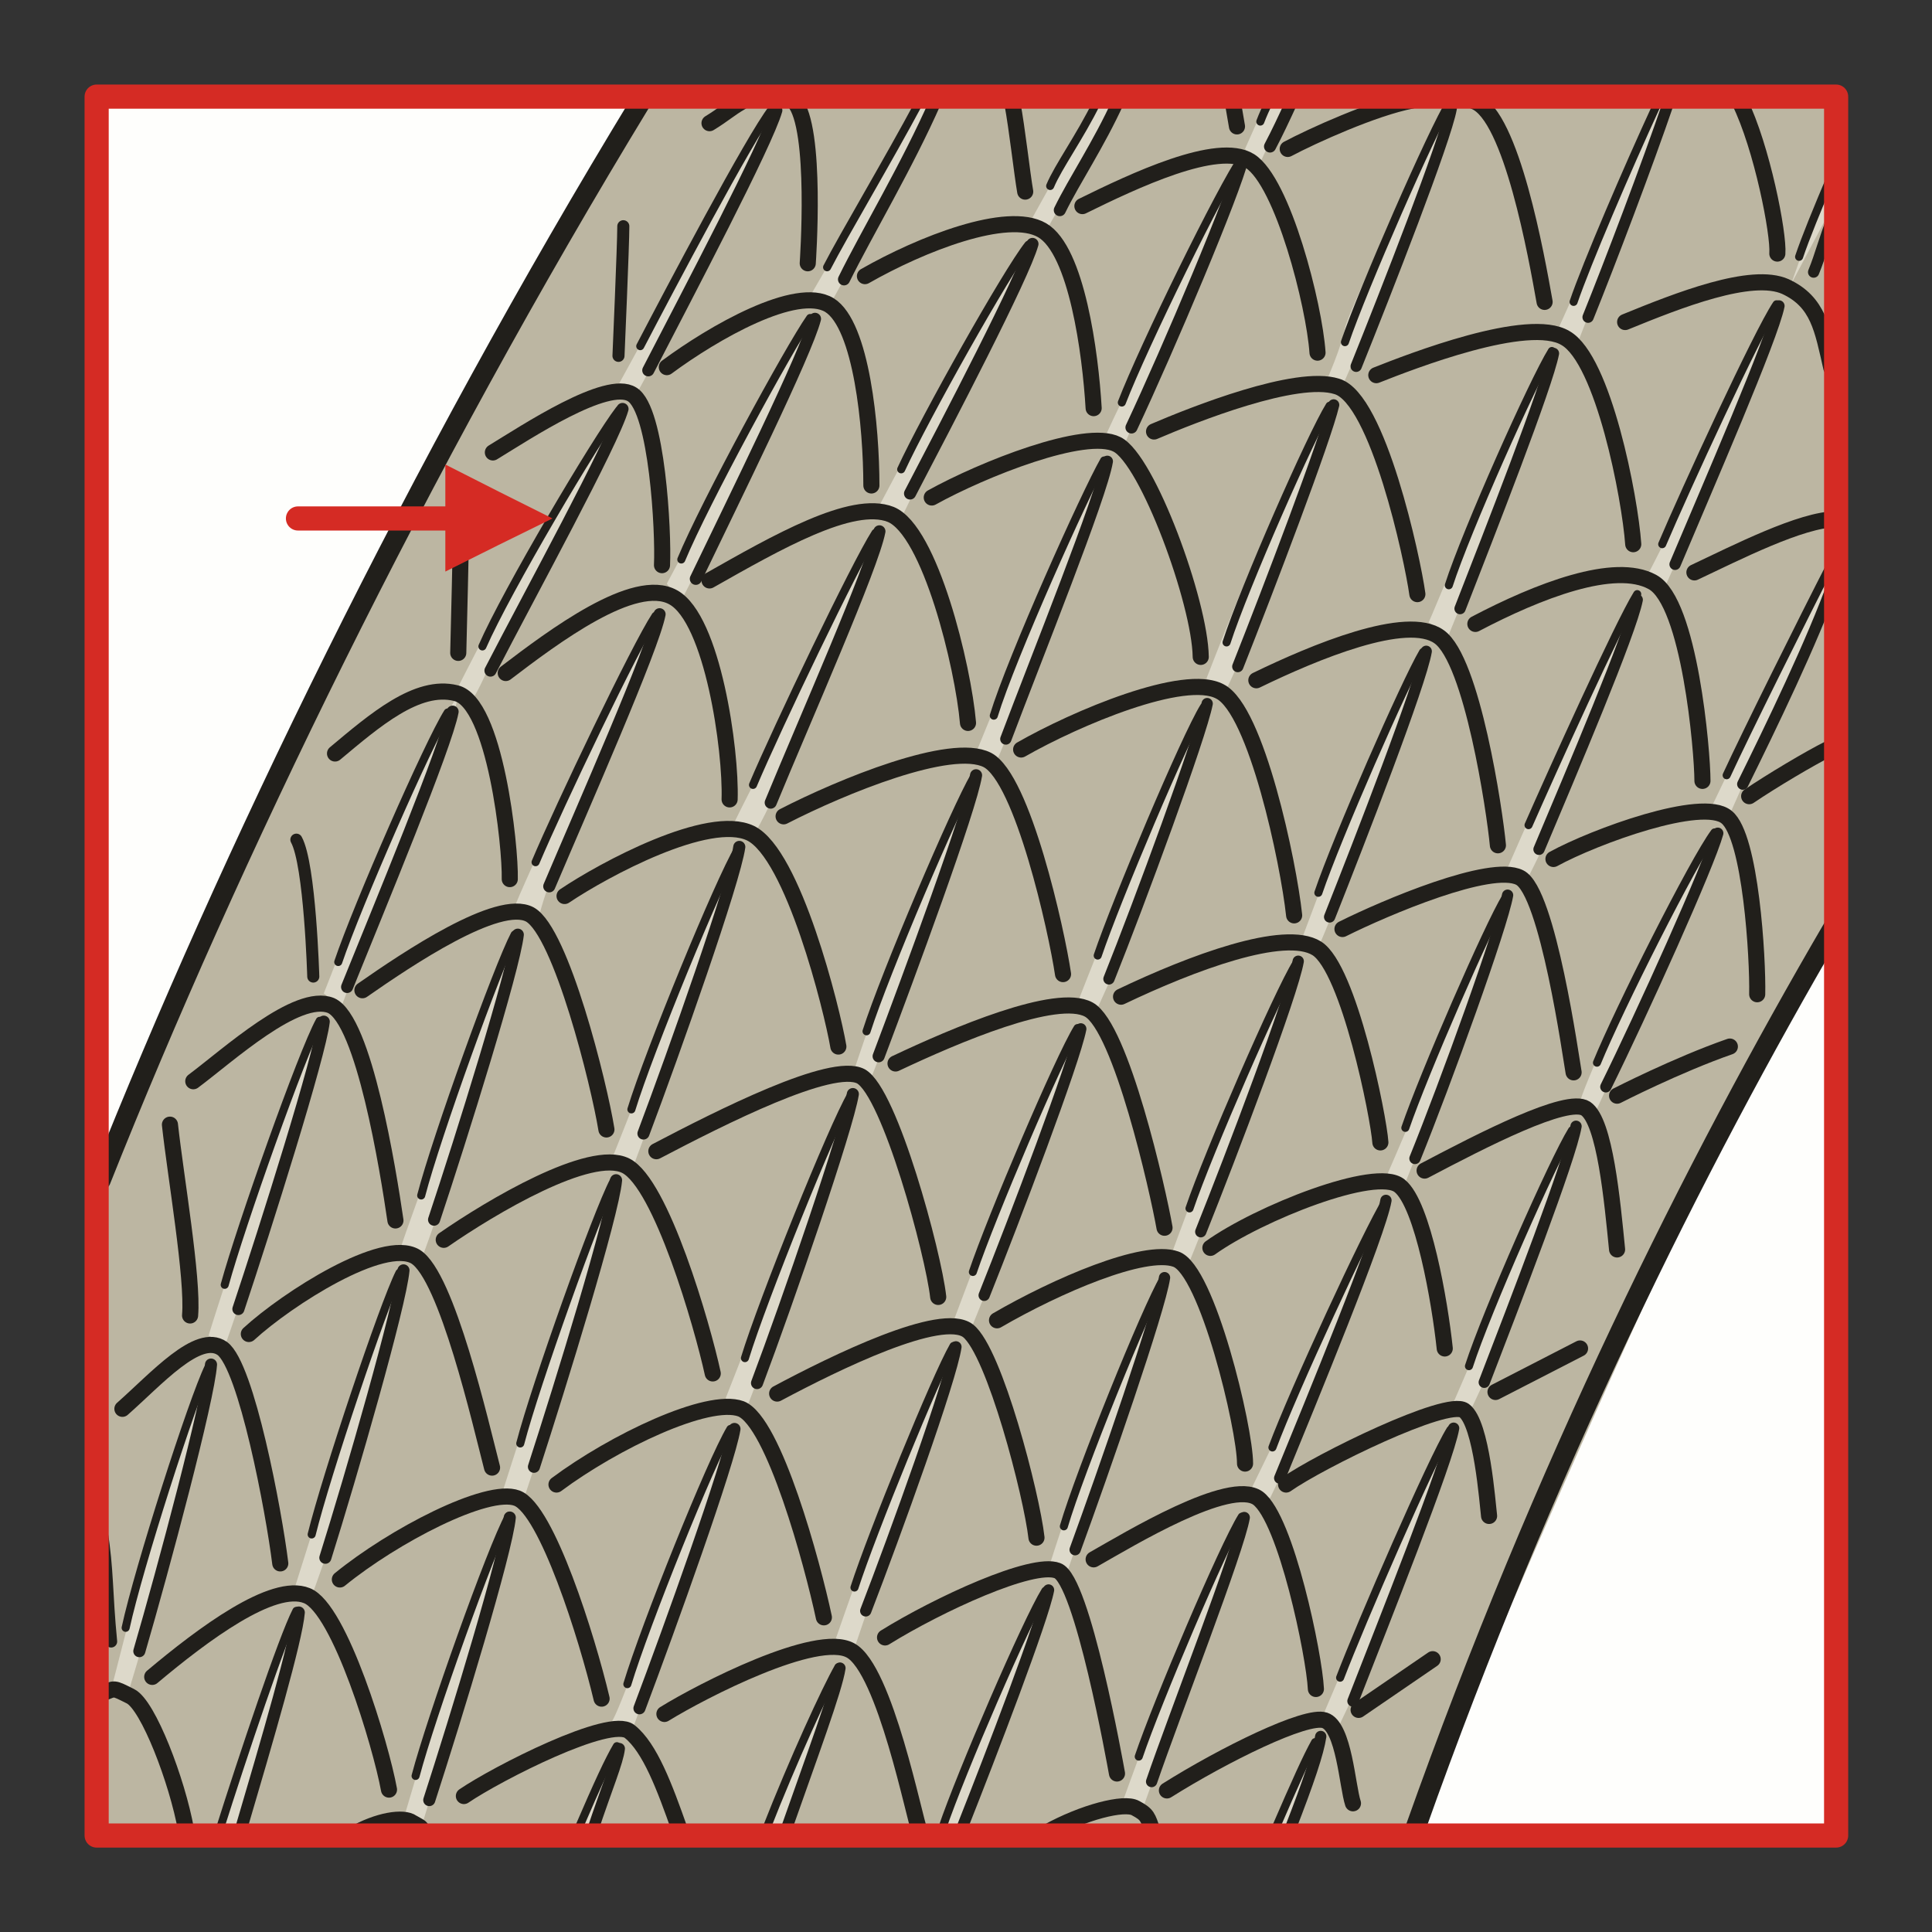
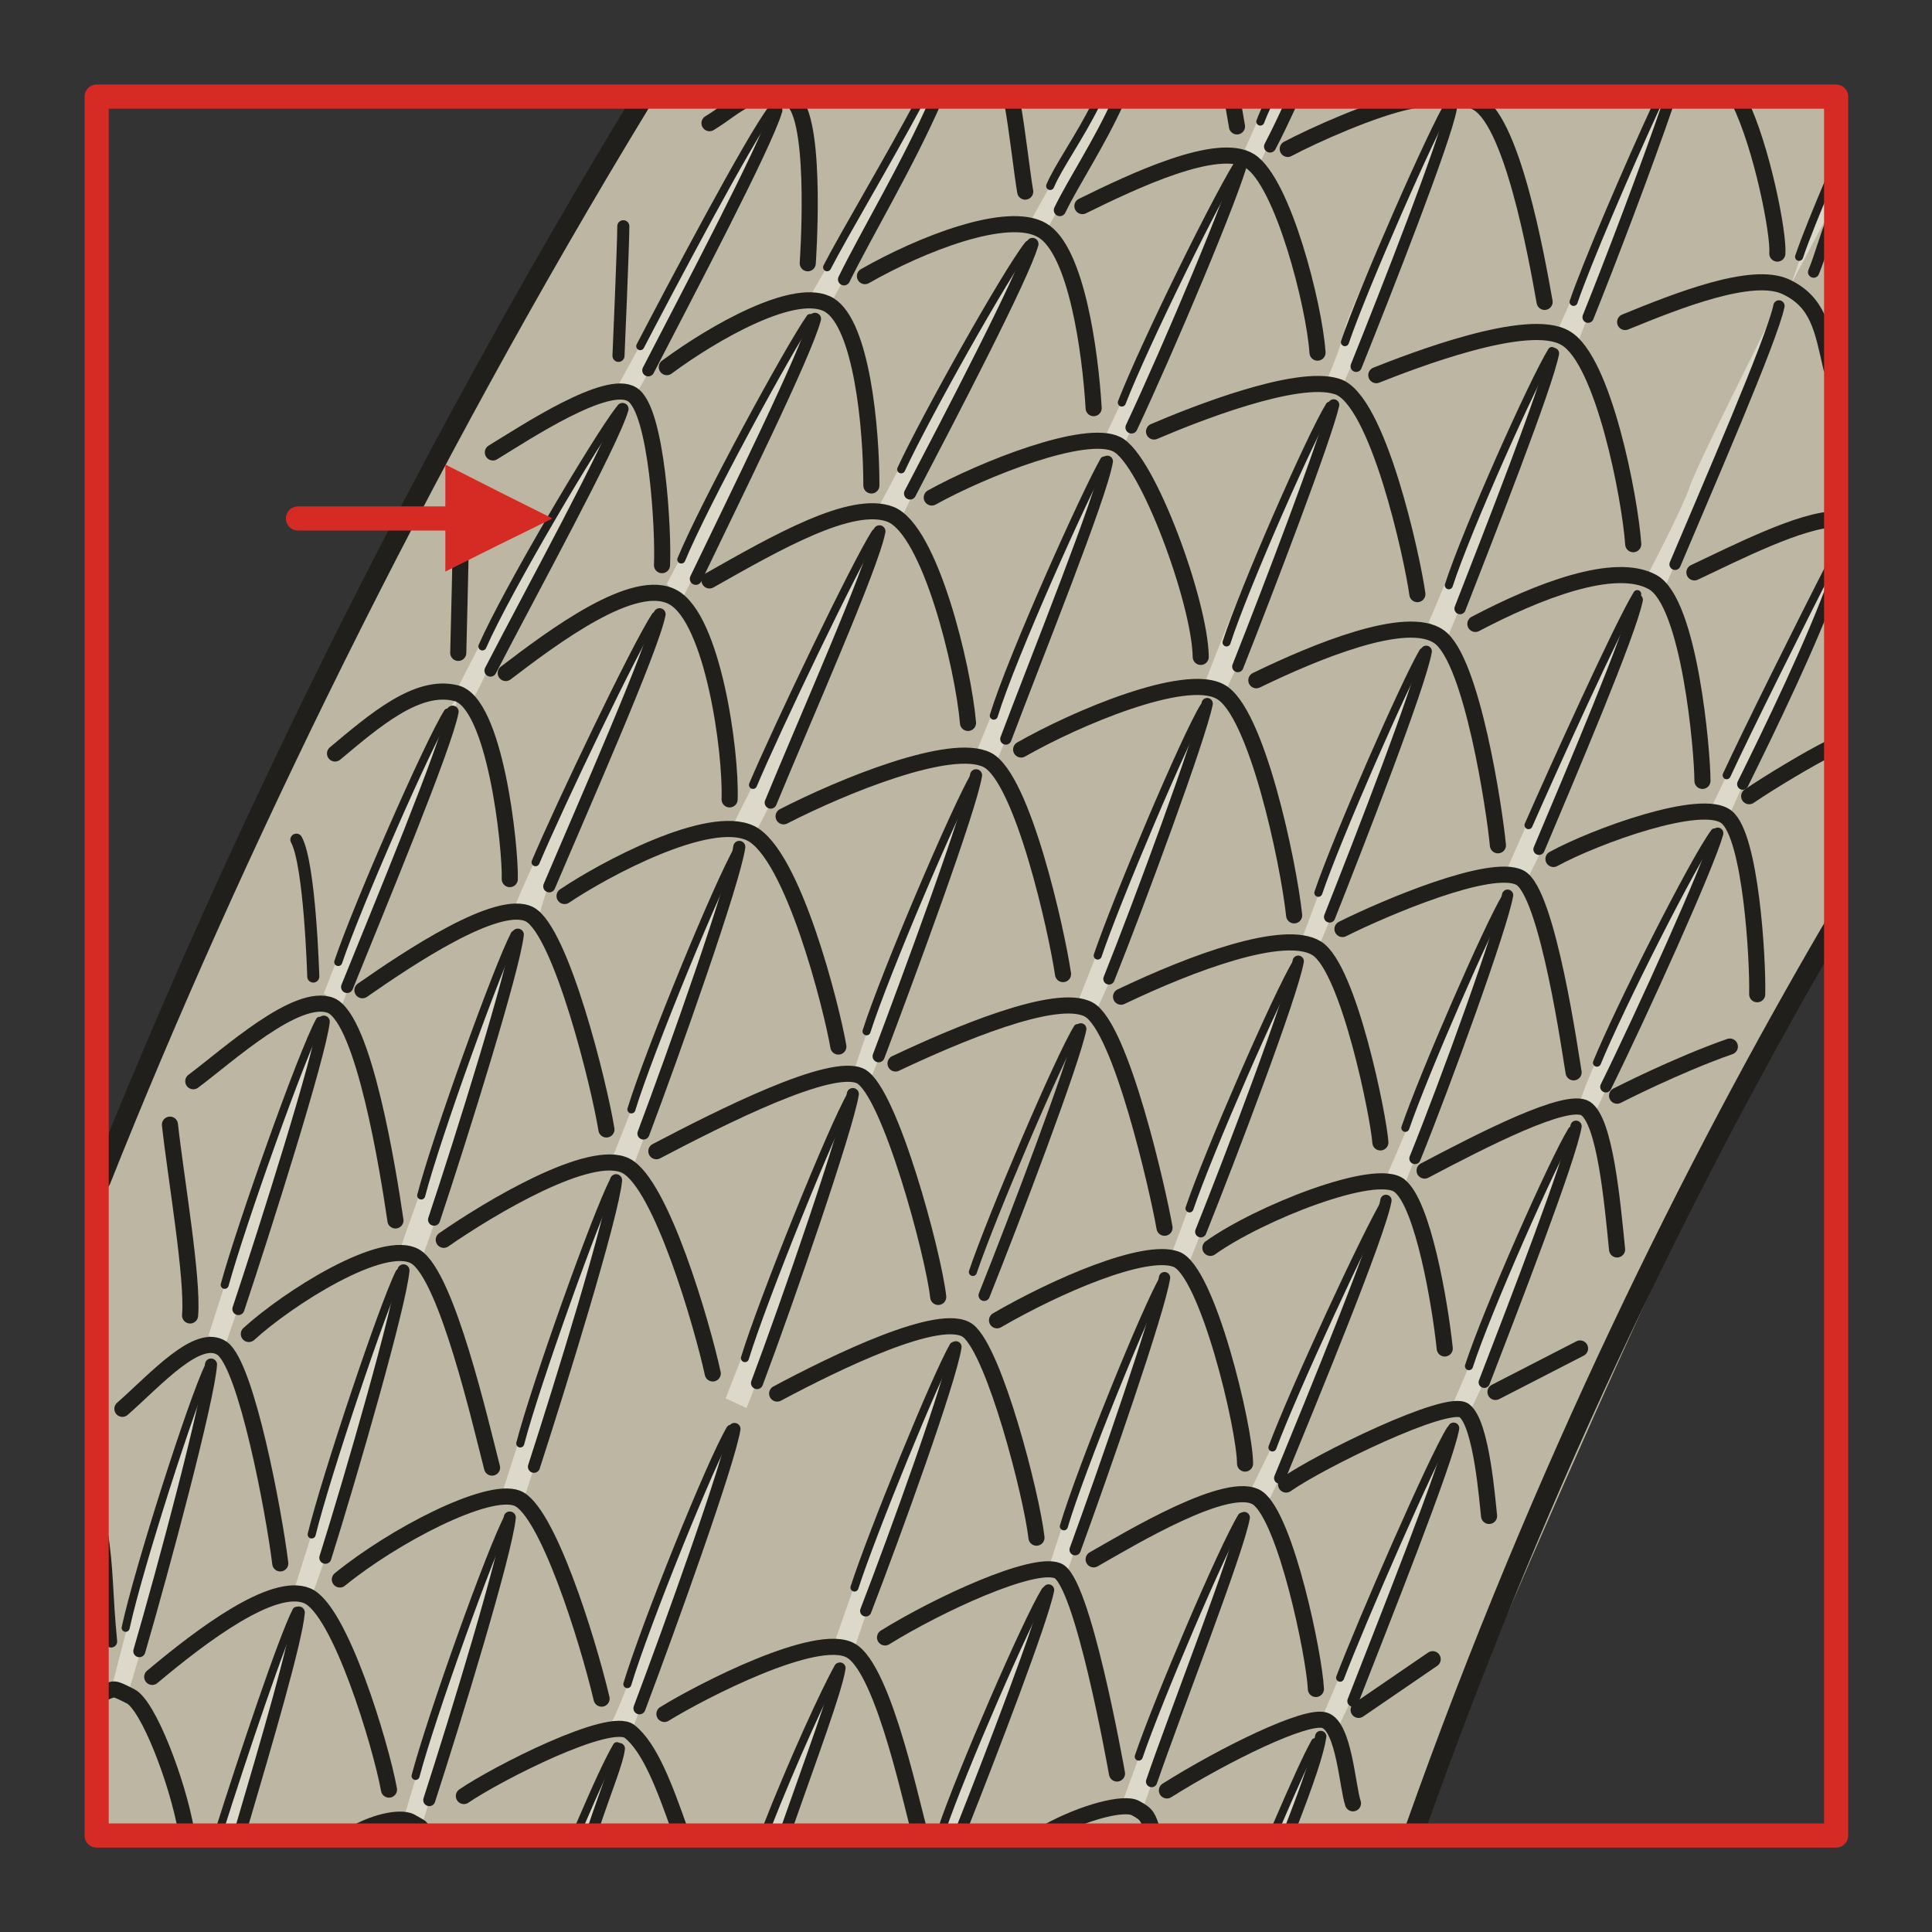
<svg xmlns="http://www.w3.org/2000/svg" version="1.1" id="Ebene_1" x="0px" y="0px" width="68.029px" height="68.029px" viewBox="0 0 68.029 68.029" enable-background="new 0 0 68.029 68.029" xml:space="preserve">
  <rect x="0" y="0" width="68.029" height="68.029" fill="#333333" stroke="none" />
  <rect x="0" y="0" opacity="0" fill-rule="evenodd" clip-rule="evenodd" fill="#FEF4D1" width="68.056" height="68.032" />
-   <rect x="3.403" y="3.402" fill-rule="evenodd" clip-rule="evenodd" fill="#FEFEFC" width="61.25" height="61.23" />
  <path fill-rule="evenodd" clip-rule="evenodd" fill="#BCB6A2" d="M22.771,3.402c-1.645,2.721-3.885,6.661-5.87,10.205  c-2.552,4.507-8.507,16.413-10.492,20.806c-0.964,2.155-2.042,4.565-3.006,6.633v23.586h46.504c0.115-0.369,0.115-0.342,0.369-1.135  c0.256-0.766,10.662-25.598,14.35-30.644l0.027-29.452H22.771z" />
  <path fill-rule="evenodd" clip-rule="evenodd" fill="#DDD9CA" d="M18.064,32.088c0.057-0.255,1.333-3.004,1.616-3.685  s2.127-4.337,2.439-4.989c0.283-0.652,1.105-2.183,1.077-1.814c0,0.369-0.68,2.041-0.992,2.863c-0.34,0.822-2.127,5.216-2.524,5.925  c-0.425,0.708-0.737,2.013-0.737,2.013L18.064,32.088z" />
  <path fill-rule="evenodd" clip-rule="evenodd" fill="#DDD9CA" d="M25.805,29.084c0.085-0.255,1.475-2.891,1.758-3.572  c0.284-0.68,2.013-4.394,2.325-5.045s1.021-2.126,0.993-1.757c0,0.396-0.596,2.012-0.936,2.834  c-0.312,0.822-2.297,5.244-2.495,5.953c-0.227,0.709-0.851,1.814-0.851,1.814L25.805,29.084z" />
  <path fill-rule="evenodd" clip-rule="evenodd" fill="#DDD9CA" d="M14.094,43.995c0.057-0.256,1.134-3.176,1.361-3.855  c0.227-0.709,1.588-4.508,1.843-5.188c0.255-0.68,0.964-2.297,0.964-1.929c0,0.396-0.482,2.185-0.766,3.034  c-0.255,0.85-1.843,5.557-1.985,6.266c-0.17,0.707-0.596,1.813-0.596,1.813L14.094,43.995z" />
  <path fill-rule="evenodd" clip-rule="evenodd" fill="#DDD9CA" d="M21.552,40.792c0,0,1.304-3.232,1.673-4.365  c0.369-1.135,1.73-4.31,2.07-5.104c0.34-0.793,0.851-1.983,0.737-1.303c-0.085,0.652-1.531,4.876-2.013,6.265  c-0.454,1.418-1.787,4.961-1.787,4.961L21.552,40.792z" />
  <path fill-rule="evenodd" clip-rule="evenodd" fill="#DDD9CA" d="M30.087,37.646c0,0,0.936-2.807,1.389-3.969  c0.482-1.191,1.702-4.083,2.155-5.018c0.482-0.935,0.907-2.041,0.766-1.219c-0.142,0.794-1.843,5.159-2.212,6.407  c-0.369,1.276-1.56,4.225-1.56,4.225L30.087,37.646z" />
  <path fill-rule="evenodd" clip-rule="evenodd" fill="#DDD9CA" d="M7.344,47.029c0.284-0.936,1.503-4.648,1.9-5.869  c0.426-1.219,1.702-4.648,1.985-5.102c0.283-0.482,0,0.736-0.227,1.814c-0.255,1.076-1.333,3.996-1.616,5.074  c-0.284,1.076-1.446,4.393-1.446,4.393L7.344,47.029z" />
  <path fill-rule="evenodd" clip-rule="evenodd" fill="#DDD9CA" d="M11.4,34.982c0,0,1.361-3.488,1.928-4.877  c0.567-1.389,1.843-3.77,2.184-4.479c0.34-0.709,0.681-1.389,0.539-0.766c-0.142,0.624-1.389,3.685-2.098,5.528  c-0.737,1.87-1.928,5.047-1.928,5.047L11.4,34.982z" />
  <path fill-rule="evenodd" clip-rule="evenodd" fill="#DDD9CA" d="M18.546,19.644c0.567-1.134,3.006-4.819,3.318-5.301  c0.34-0.454-0.567,1.786-1.078,2.778c-0.51,0.992-3.318,5.868-3.658,6.548c-0.312,0.708-0.51,0.992-0.51,0.992l-0.51-0.425  C16.107,24.237,18.035,20.438,18.546,19.644L18.546,19.644z" />
  <path fill-rule="evenodd" clip-rule="evenodd" fill="#DDD9CA" d="M7.741,64.519c0,0,1.39-4.451,1.815-5.557  c0.425-1.135,1.049-2.721,0.993-2.127c-0.057,0.625-1.418,4.934-1.588,5.869c-0.199,0.936-0.539,1.955-0.539,1.955L7.741,64.519z" />
  <path fill-rule="evenodd" clip-rule="evenodd" fill="#DDD9CA" d="M3.97,59.275c0,0,0.964-3.799,1.304-4.961  c0.369-1.162,1.39-4.168,1.815-5.387c0.255-0.793,0.312-0.936,0.227-0.482c-0.113,0.482-1.049,4.367-1.276,5.643  c-0.227,1.246-1.503,5.441-1.503,5.441L3.97,59.275z" />
  <path fill-rule="evenodd" clip-rule="evenodd" fill="#DDD9CA" d="M10.407,55.816c0,0,1.163-3.713,1.786-5.584  c0.596-1.871,1.503-4.168,1.673-4.818c0.198-0.652,0.51-0.936,0.198,0.311c-0.34,1.275-1.588,5.783-1.985,7.145  c-0.369,1.359-1.078,3.26-1.078,3.26L10.407,55.816z" />
  <path fill-rule="evenodd" clip-rule="evenodd" fill="#DDD9CA" d="M14.264,63.866c0,0,1.078-3.658,1.531-5.104  c0.482-1.445,2.126-5.867,2.126-5.301c0,0.568-1.333,5.217-1.701,6.379s-1.361,4.422-1.361,4.422L14.264,63.866z" />
  <path fill-rule="evenodd" clip-rule="evenodd" fill="#DDD9CA" d="M21.552,60.607c0.255-0.398,1.361-3.43,1.9-4.934  c0.51-1.502,2.467-5.754,2.382-5.244c-0.085,0.512-1.872,5.613-2.24,6.775c-0.397,1.191-1.333,3.713-1.333,3.713L21.552,60.607z" />
  <path fill-rule="evenodd" clip-rule="evenodd" fill="#DDD9CA" d="M20.247,64.575c0,0,1.56-3.715,1.56-3.146  c0,0.566-0.993,3.09-0.993,3.09L20.247,64.575z" />
  <path fill-rule="evenodd" clip-rule="evenodd" fill="#DDD9CA" d="M26.826,64.659c0,0,2.864-6.775,2.75-5.896  c-0.085,0.879-2.098,6.01-2.098,6.01L26.826,64.659z" />
  <path fill-rule="evenodd" clip-rule="evenodd" fill="#DDD9CA" d="M17.723,52.443c0,0,1.645-5.16,2.155-6.576  c0.51-1.389,1.872-4.877,1.786-4.225c-0.113,0.682-1.701,6.35-2.126,7.738c-0.425,1.418-1.106,3.432-1.106,3.432L17.723,52.443z" />
-   <path fill-rule="evenodd" clip-rule="evenodd" fill="#DDD9CA" d="M25.55,49.24c0,0,1.786-4.535,2.354-6.096  c0.567-1.529,2.297-5.385,2.098-4.535c-0.17,0.852-1.786,5.527-2.24,6.975c-0.482,1.473-1.474,3.996-1.474,3.996L25.55,49.24z" />
-   <path fill-rule="evenodd" clip-rule="evenodd" fill="#DDD9CA" d="M33.575,46.519c0,0,1.446-3.885,2.098-5.416  c0.652-1.559,2.496-5.668,2.41-4.789c-0.113,0.879-1.984,5.018-2.297,6.236c-0.34,1.219-1.645,4.365-1.645,4.365L33.575,46.519z" />
+   <path fill-rule="evenodd" clip-rule="evenodd" fill="#DDD9CA" d="M25.55,49.24c0,0,1.786-4.535,2.354-6.096  c0.567-1.529,2.297-5.385,2.098-4.535c-0.17,0.852-1.786,5.527-2.24,6.975c-0.482,1.473-1.474,3.996-1.474,3.996L25.55,49.24" />
  <path fill-rule="evenodd" clip-rule="evenodd" fill="#DDD9CA" d="M41.259,44.136c0,0,1.418-3.854,2.1-5.527  c0.709-1.701,2.494-5.245,2.268-4.45c-0.227,0.793-1.645,4.309-2.07,5.754c-0.424,1.475-1.729,4.648-1.729,4.648L41.259,44.136z" />
  <path fill-rule="evenodd" clip-rule="evenodd" fill="#DDD9CA" d="M45.853,33.024c0,0,1.277-3.373,1.73-4.648  c0.482-1.248,2.723-6.208,2.553-5.244c-0.199,0.992-1.76,4.932-2.127,6.151c-0.369,1.219-1.588,4.081-1.588,4.081L45.853,33.024z" />
  <path fill-rule="evenodd" clip-rule="evenodd" fill="#DDD9CA" d="M37.97,35.236c0,0,1.73-4.423,2.41-5.953  c0.652-1.559,2.24-5.216,2.1-4.507c-0.143,0.708-2.014,5.953-2.297,7.001c-0.285,1.021-1.588,3.828-1.588,3.828L37.97,35.236z" />
  <path fill-rule="evenodd" clip-rule="evenodd" fill="#DDD9CA" d="M48.859,41.331c0,0,1.787-4.082,2.383-5.896  c0.623-1.844,1.984-4.479,1.787-3.771c-0.199,0.708-1.957,5.783-2.297,6.748c-0.342,0.992-1.305,3.373-1.305,3.373L48.859,41.331z" />
  <path fill-rule="evenodd" clip-rule="evenodd" fill="#DDD9CA" d="M29.435,57.687c0,0,1.787-5.16,2.438-6.689  c0.652-1.561,1.928-4.225,1.787-3.516c-0.142,0.68-1.928,5.387-2.354,6.775c-0.397,1.416-1.248,3.855-1.248,3.855L29.435,57.687z" />
  <path fill-rule="evenodd" clip-rule="evenodd" fill="#DDD9CA" d="M37.005,54.966c0,0,0.738-2.354,1.391-3.941  s2.807-6.832,2.637-5.896c-0.199,0.936-1.787,5.586-2.127,6.406c-0.311,0.852-1.361,3.912-1.361,3.912L37.005,54.966z" />
  <path fill-rule="evenodd" clip-rule="evenodd" fill="#DDD9CA" d="M33.15,64.49c0,0,2.381-6.094,2.949-7.172  c0.566-1.076,0.793-1.785,0.766-1.332c-0.057,0.482-2.07,5.783-2.27,6.35c-0.169,0.566-0.85,2.438-0.85,2.438L33.15,64.49z" />
  <path fill-rule="evenodd" clip-rule="evenodd" fill="#DDD9CA" d="M39.531,63.441c0,0,1.531-4.252,2.098-5.557  c0.566-1.332,2.211-5.016,2.07-4.279c-0.143,0.766-1.701,4.875-1.928,5.67c-0.229,0.793-1.588,4.563-1.588,4.563L39.531,63.441z" />
  <path fill-rule="evenodd" clip-rule="evenodd" fill="#DDD9CA" d="M46.618,60.323c0,0,1.475-3.488,2.043-4.734  c0.566-1.275,2.58-6.152,2.438-5.217c-0.141,0.936-3.033,8.107-3.176,8.617c-0.141,0.512-0.85,1.928-0.85,1.928L46.618,60.323z" />
  <path fill-rule="evenodd" clip-rule="evenodd" fill="#DDD9CA" d="M44.691,64.575c0.227-0.285,1.928-3.799,1.814-3.318  c-0.084,0.455-0.85,2.523-0.85,2.523L45.2,64.659L44.691,64.575z" />
  <path fill-rule="evenodd" clip-rule="evenodd" fill="#DDD9CA" d="M51.156,49.437c0,0,2.1-4.818,2.666-6.463  c0.566-1.643,1.73-3.797,1.588-3.09c-0.141,0.682-1.758,5.244-2.154,6.379c-0.369,1.105-1.531,3.516-1.531,3.516L51.156,49.437z" />
  <path fill-rule="evenodd" clip-rule="evenodd" fill="#DDD9CA" d="M44.038,52.47c0,0,3.232-6.604,3.744-7.992  c0.51-1.418,1.162-2.977,0.936-2.07c-0.227,0.879-2.58,6.803-2.779,7.484c-0.17,0.707-1.219,2.861-1.219,2.861L44.038,52.47z" />
  <path fill-rule="evenodd" clip-rule="evenodd" fill="#DDD9CA" d="M34.426,26.363c0,0,1.617-3.968,2.382-5.839  c0.736-1.871,2.211-5.159,2.098-4.309c-0.084,0.822-2.154,6.094-2.523,7.257c-0.369,1.162-1.305,3.373-1.305,3.373L34.426,26.363z" />
  <path fill-rule="evenodd" clip-rule="evenodd" fill="#DDD9CA" d="M23.48,20.552c0,0,2.269-4.224,2.921-5.754  c0.652-1.559,2.438-4.309,2.24-3.572c-0.17,0.766-2.07,4.366-2.382,5.244c-0.34,0.907-2.297,4.734-2.297,4.734L23.48,20.552z" />
  <path fill-rule="evenodd" clip-rule="evenodd" fill="#DDD9CA" d="M21.807,13.493c0,0,2.467-4.507,3.176-5.783  c0.709-1.248,2.496-4.592,2.439-3.884c-0.029,0.709-1.872,4.082-2.354,5.074c-0.454,0.964-2.666,4.989-2.666,4.989L21.807,13.493z" />
  <path fill-rule="evenodd" clip-rule="evenodd" fill="#DDD9CA" d="M28.556,10.375c0,0,2.949-5.103,3.374-5.839  c0.426-0.766,0.652-1.19,0.652-1.19l0.511,0.057c0,0-1.361,2.494-1.787,3.373c-0.397,0.907-2.042,3.883-2.042,3.883L28.556,10.375z" />
  <path fill-rule="evenodd" clip-rule="evenodd" fill="#DDD9CA" d="M36.296,7.767c0.313-0.567,2.469-4.422,2.469-4.422l0.709,0.057  l-2.609,4.677L36.296,7.767z" />
  <path fill-rule="evenodd" clip-rule="evenodd" fill="#DDD9CA" d="M30.994,17.745c0,0,2.07-3.884,2.949-5.584  c0.88-1.672,2.495-4.082,2.296-3.458c-0.197,0.595-2.069,4.224-2.58,5.442s-1.957,4.167-1.957,4.167L30.994,17.745z" />
  <path fill-rule="evenodd" clip-rule="evenodd" fill="#DDD9CA" d="M38.906,15.392c0.426-0.964,3.914-8.135,4.424-8.929  c0.51-0.822-0.057,0.596-0.283,1.106s-3.488,8.164-3.488,8.164L38.906,15.392z" />
  <polygon fill-rule="evenodd" clip-rule="evenodd" fill="#DDD9CA" points="43.839,5.244 44.72,3.26 45.429,3.459 44.294,5.896 " />
  <path fill-rule="evenodd" clip-rule="evenodd" fill="#DDD9CA" d="M50.958,3.629c-0.227,0.539-3.461,7.229-3.602,7.937  c-0.143,0.708-0.625,1.786-0.625,1.786l0.568,0.17c0,0,2.014-4.536,2.438-5.754c0.426-1.219,1.475-4.139,1.475-4.139H50.958z" />
  <path fill-rule="evenodd" clip-rule="evenodd" fill="#DDD9CA" d="M58.415,3.544c-0.084,0.369-3.516,7.965-3.516,7.965l0.652,0.567  L58.841,3.6L58.415,3.544z" />
  <path fill-rule="evenodd" clip-rule="evenodd" fill="#DDD9CA" d="M64.513,5.982c-0.285,0.737-1.447,4.025-1.447,4.025L64.74,6.86  L64.513,5.982z" />
  <path fill-rule="evenodd" clip-rule="evenodd" fill="#DDD9CA" d="M62.556,10.801c-0.256,0.539-2.779,5.499-3.063,6.35  c-0.283,0.822-1.447,3.033-1.447,3.033l0.568,0.51c0,0,2.863-6.406,3.289-7.625C62.3,11.849,62.556,10.801,62.556,10.801  L62.556,10.801z" />
  <path fill-rule="evenodd" clip-rule="evenodd" fill="#DDD9CA" d="M64.484,19.588c-0.68,1.446-4.225,8.844-4.225,8.844l0.566,0.425  l3.744-8.391L64.484,19.588z" />
  <path fill-rule="evenodd" clip-rule="evenodd" fill="#DDD9CA" d="M42.48,23.896c0,0,1.814-4.705,2.637-6.293  c0.793-1.587,1.957-4.11,1.758-3.316c-0.17,0.794-2.098,5.754-2.383,6.803c-0.283,1.021-1.303,3.175-1.303,3.175L42.48,23.896z" />
  <path fill-rule="evenodd" clip-rule="evenodd" fill="#DDD9CA" d="M50.306,21.912c0.141-0.284,1.928-4.677,2.666-6.236  c0.766-1.531,1.984-4.025,1.758-3.316c-0.256,0.708-1.758,4.791-2.043,5.669c-0.254,0.879-1.729,4.451-1.729,4.451L50.306,21.912z" />
  <path fill-rule="evenodd" clip-rule="evenodd" fill="#DDD9CA" d="M53.085,30.558c0.227-0.539,2.58-5.839,3.26-7.144  c0.709-1.304,1.504-3.175,1.191-2.211c-0.34,0.992-1.844,5.159-2.07,6.01c-0.227,0.85-1.672,3.713-1.672,3.713L53.085,30.558z" />
  <path fill-rule="evenodd" clip-rule="evenodd" fill="#DDD9CA" d="M55.665,38.695c0.227-0.738,2.041-4.821,2.863-6.237  c0.795-1.389,2.184-3.657,1.9-2.977c-0.283,0.652-1.447,3.516-1.73,4.167c-0.283,0.652-2.607,5.7-2.607,5.7L55.665,38.695z" />
  <path fill="none" stroke="#211F1B" stroke-width="0.709" stroke-linecap="round" stroke-linejoin="round" stroke-miterlimit="10" d="  M64.54,32.684c-4.85,8.306-10.18,18.964-14.689,31.663" />
  <path fill="none" stroke="#211F1B" stroke-width="0.567" stroke-linecap="round" stroke-linejoin="round" stroke-miterlimit="10" d="  M32.809,17.518c1.786-0.992,5.417-2.438,6.522-1.871c1.078,0.539,2.92,5.556,2.949,7.483" />
  <path fill="none" stroke="#211F1B" stroke-width="0.567" stroke-linecap="round" stroke-linejoin="round" stroke-miterlimit="10" d="  M40.636,15.194c1.389-0.595,5.02-2.041,6.438-1.587c1.445,0.425,2.664,6.066,2.834,7.313" />
  <path fill="none" stroke="#211F1B" stroke-width="0.567" stroke-linecap="round" stroke-linejoin="round" stroke-miterlimit="10" d="  M48.462,13.21c1.219-0.482,5.359-2.098,6.664-1.304c1.332,0.765,2.268,5.612,2.383,7.256" />
  <path fill="none" stroke="#211F1B" stroke-width="0.567" stroke-linecap="round" stroke-linejoin="round" stroke-miterlimit="10" d="  M57.224,11.339c1.873-0.766,4.453-1.786,5.645-1.248c1.162,0.539,1.303,1.502,1.615,2.863" />
  <path fill="none" stroke="#211F1B" stroke-width="0.567" stroke-linecap="round" stroke-linejoin="round" stroke-miterlimit="10" d="  M27.592,28.744c2.042-1.049,5.898-2.636,7.175-1.984c1.246,0.652,2.438,6.009,2.664,7.54" />
  <path fill="none" stroke="#211F1B" stroke-width="0.567" stroke-linecap="round" stroke-linejoin="round" stroke-miterlimit="10" d="  M35.956,26.391c1.93-1.105,5.758-2.721,7.004-2.041c1.277,0.652,2.41,6.01,2.609,7.881" />
  <path fill="none" stroke="#211F1B" stroke-width="0.567" stroke-linecap="round" stroke-linejoin="round" stroke-miterlimit="10" d="  M51.95,21.969c2.211-1.162,4.906-2.211,6.238-1.474c1.305,0.708,1.758,5.953,1.758,7.001" />
  <path fill="none" stroke="#211F1B" stroke-width="0.567" stroke-linecap="round" stroke-linejoin="round" stroke-miterlimit="10" d="  M44.238,23.953c2.041-0.992,5.303-2.353,6.438-1.53c1.162,0.822,1.955,6.123,2.068,7.341" />
  <path fill="none" stroke="#211F1B" stroke-width="0.567" stroke-linecap="round" stroke-linejoin="round" stroke-miterlimit="10" d="  M59.663,20.155c1.445-0.68,3.771-1.871,4.99-1.871" />
  <path fill="none" stroke="#211F1B" stroke-width="0.567" stroke-linecap="round" stroke-linejoin="round" stroke-miterlimit="10" d="  M30.456,9.723c1.985-1.134,5.018-2.325,6.239-1.616c1.219,0.708,1.701,4.337,1.814,6.264" />
  <path fill="none" stroke="#211F1B" stroke-width="0.567" stroke-linecap="round" stroke-linejoin="round" stroke-miterlimit="10" d="  M38.113,7.257c1.785-0.879,4.764-2.296,5.898-1.587c1.162,0.737,2.268,5.074,2.381,6.747" />
  <path fill="none" stroke="#211F1B" stroke-width="0.567" stroke-linecap="round" stroke-linejoin="round" stroke-miterlimit="10" d="  M45.343,5.244c0.852-0.454,3.033-1.446,4.367-1.701 M51.921,3.572c1.305,0.51,2.184,5.471,2.467,7.058" />
  <path fill="none" stroke="#211F1B" stroke-width="0.567" stroke-linecap="round" stroke-linejoin="round" stroke-miterlimit="10" d="  M61.251,3.572c0.795,1.616,1.389,4.677,1.332,5.357" />
  <path fill="none" stroke="#211F1B" stroke-width="0.567" stroke-linecap="round" stroke-linejoin="round" stroke-miterlimit="10" d="  M35.646,3.629c0.17,0.907,0.34,2.466,0.453,3.118" />
  <line fill="none" stroke="#211F1B" stroke-width="0.567" stroke-linecap="round" stroke-linejoin="round" stroke-miterlimit="10" x1="43.415" y1="3.629" x2="43.556" y2="4.451" />
  <path fill="none" stroke="#211F1B" stroke-width="0.567" stroke-linecap="round" stroke-linejoin="round" stroke-miterlimit="10" d="  M61.591,28.035c0.795-0.539,2.127-1.332,2.809-1.672" />
  <path fill="none" stroke="#211F1B" stroke-width="0.567" stroke-linecap="round" stroke-linejoin="round" stroke-miterlimit="10" d="  M54.7,30.246c1.447-0.793,5.246-2.183,6.098-1.474c0.85,0.68,1.105,4.988,1.076,6.237" />
  <path fill="none" stroke="#211F1B" stroke-width="0.567" stroke-linecap="round" stroke-linejoin="round" stroke-miterlimit="10" d="  M47.271,32.712c1.531-0.765,5.219-2.324,6.238-1.813c0.994,0.481,1.816,6.407,1.9,6.86" />
  <path fill="none" stroke="#211F1B" stroke-width="0.567" stroke-linecap="round" stroke-linejoin="round" stroke-miterlimit="10" d="  M39.474,35.095c2.494-1.192,5.756-2.411,6.891-1.702c1.133,0.709,2.184,5.954,2.24,6.833" />
  <path fill="none" stroke="#211F1B" stroke-width="0.283" stroke-linecap="round" stroke-linejoin="round" stroke-miterlimit="10" d="  M49.484,39.714c0.652-1.898,2.92-7.115,3.545-8.136" />
  <path fill="none" stroke="#211F1B" stroke-width="0.397" stroke-linecap="round" stroke-linejoin="round" stroke-miterlimit="10" d="  M49.823,40.792c1.078-2.664,3.063-8.137,3.262-9.271" />
  <path fill="none" stroke="#211F1B" stroke-width="0.283" stroke-linecap="round" stroke-linejoin="round" stroke-miterlimit="10" d="  M41.884,42.55c0.652-1.928,3.119-7.598,3.771-8.647" />
  <path fill="none" stroke="#211F1B" stroke-width="0.283" stroke-linecap="round" stroke-linejoin="round" stroke-miterlimit="10" d="  M46.421,31.437c0.652-1.928,3.063-7.427,3.686-8.476" />
  <path fill="none" stroke="#211F1B" stroke-width="0.397" stroke-linecap="round" stroke-linejoin="round" stroke-miterlimit="10" d="  M42.281,43.372c1.078-2.693,3.232-8.363,3.432-9.526" />
  <path fill="none" stroke="#211F1B" stroke-width="0.397" stroke-linecap="round" stroke-linejoin="round" stroke-miterlimit="10" d="  M46.818,32.287c1.078-2.722,3.205-8.192,3.402-9.354" />
  <path fill="none" stroke="#211F1B" stroke-width="0.283" stroke-linecap="round" stroke-linejoin="round" stroke-miterlimit="10" d="  M56.232,37.419c0.766-1.871,3.402-7.117,4.141-8.108" />
  <path fill="none" stroke="#211F1B" stroke-width="0.397" stroke-linecap="round" stroke-linejoin="round" stroke-miterlimit="10" d="  M56.544,38.269c1.275-2.58,3.629-7.796,3.941-8.93" />
  <path fill="none" stroke="#211F1B" stroke-width="0.283" stroke-linecap="round" stroke-linejoin="round" stroke-miterlimit="10" d="  M34.993,25.2c0.623-2.041,3.232-7.852,3.885-8.986" />
  <path fill="none" stroke="#211F1B" stroke-width="0.397" stroke-linecap="round" stroke-linejoin="round" stroke-miterlimit="10" d="  M35.417,26.022c1.078-2.863,3.375-8.561,3.574-9.779" />
  <path fill="none" stroke="#211F1B" stroke-width="0.283" stroke-linecap="round" stroke-linejoin="round" stroke-miterlimit="10" d="  M38.652,33.647c0.65-1.927,3.09-7.71,3.742-8.759" />
  <path fill="none" stroke="#211F1B" stroke-width="0.397" stroke-linecap="round" stroke-linejoin="round" stroke-miterlimit="10" d="  M39.048,34.469c1.078-2.693,3.232-8.532,3.459-9.694" />
  <path fill="none" stroke="#211F1B" stroke-width="0.283" stroke-linecap="round" stroke-linejoin="round" stroke-miterlimit="10" d="  M43.189,22.621c0.623-1.928,2.977-7.285,3.629-8.334" />
  <path fill="none" stroke="#211F1B" stroke-width="0.397" stroke-linecap="round" stroke-linejoin="round" stroke-miterlimit="10" d="  M43.585,23.471c1.078-2.722,3.09-7.994,3.375-9.213" />
  <path fill="none" stroke="#211F1B" stroke-width="0.283" stroke-linecap="round" stroke-linejoin="round" stroke-miterlimit="10" d="  M47.357,12.048c0.623-1.842,3.09-7.483,3.715-8.476" />
  <path fill="none" stroke="#211F1B" stroke-width="0.397" stroke-linecap="round" stroke-linejoin="round" stroke-miterlimit="10" d="  M47.753,12.898c1.049-2.608,3.148-7.965,3.346-9.071" />
  <path fill="none" stroke="#211F1B" stroke-width="0.283" stroke-linecap="round" stroke-linejoin="round" stroke-miterlimit="10" d="  M51.015,20.608c0.623-1.927,2.977-7.2,3.629-8.249" />
  <path fill="none" stroke="#211F1B" stroke-width="0.397" stroke-linecap="round" stroke-linejoin="round" stroke-miterlimit="10" d="  M51.411,21.43c1.049-2.693,3.063-7.824,3.289-8.986" />
  <path fill="none" stroke="#211F1B" stroke-width="0.283" stroke-linecap="round" stroke-linejoin="round" stroke-miterlimit="10" d="  M55.409,10.63c0.453-1.332,1.9-4.706,2.922-6.917" />
  <path fill="none" stroke="#211F1B" stroke-width="0.397" stroke-linecap="round" stroke-linejoin="round" stroke-miterlimit="10" d="  M55.919,11.169C56.685,9.27,57.99,5.84,58.755,3.6" />
  <path fill="none" stroke="#211F1B" stroke-width="0.283" stroke-linecap="round" stroke-linejoin="round" stroke-miterlimit="10" d="  M63.349,9.043c0.229-0.68,0.625-1.644,1.164-2.919" />
  <path fill="none" stroke="#211F1B" stroke-width="0.397" stroke-linecap="round" stroke-linejoin="round" stroke-miterlimit="10" d="  M63.861,9.581c0.254-0.624,0.34-1.049,0.68-1.927" />
-   <path fill="none" stroke="#211F1B" stroke-width="0.283" stroke-linecap="round" stroke-linejoin="round" stroke-miterlimit="10" d="  M58.529,19.162c0.795-1.871,3.346-7.427,4.027-8.447" />
  <path fill="none" stroke="#211F1B" stroke-width="0.397" stroke-linecap="round" stroke-linejoin="round" stroke-miterlimit="10" d="  M58.982,19.871c1.135-2.693,3.432-7.965,3.658-9.099" />
  <path fill="none" stroke="#211F1B" stroke-width="0.283" stroke-linecap="round" stroke-linejoin="round" stroke-miterlimit="10" d="  M53.822,29.055c0.822-1.871,3.176-7.086,3.828-8.135" />
  <path fill="none" stroke="#211F1B" stroke-width="0.397" stroke-linecap="round" stroke-linejoin="round" stroke-miterlimit="10" d="  M54.191,29.906c1.135-2.693,3.232-7.625,3.459-8.788" />
  <path fill="none" stroke="#211F1B" stroke-width="0.283" stroke-linecap="round" stroke-linejoin="round" stroke-miterlimit="10" d="  M60.798,27.298c0.68-1.474,2.637-5.414,3.715-7.512" />
  <path fill="none" stroke="#211F1B" stroke-width="0.397" stroke-linecap="round" stroke-linejoin="round" stroke-miterlimit="10" d="  M61.365,27.61c0.992-2.012,2.439-4.989,3.232-7.2" />
  <path fill="none" stroke="#211F1B" stroke-width="0.283" stroke-linecap="round" stroke-linejoin="round" stroke-miterlimit="10" d="  M31.732,16.526c0.851-1.842,3.715-6.945,4.48-7.908" />
  <path fill="none" stroke="#211F1B" stroke-width="0.425" stroke-linecap="round" stroke-linejoin="round" stroke-miterlimit="10" d="  M32.044,17.377c1.333-2.551,3.999-7.653,4.311-8.788" />
  <path fill="none" stroke="#211F1B" stroke-width="0.283" stroke-linecap="round" stroke-linejoin="round" stroke-miterlimit="10" d="  M39.501,14.174c0.766-1.984,3.516-7.597,4.254-8.646" />
  <path fill="none" stroke="#211F1B" stroke-width="0.425" stroke-linecap="round" stroke-linejoin="round" stroke-miterlimit="10" d="  M39.841,15.052c1.305-2.778,3.631-8.277,3.914-9.468" />
  <path fill="none" stroke="#211F1B" stroke-width="0.283" stroke-linecap="round" stroke-linejoin="round" stroke-miterlimit="10" d="  M36.978,6.549c0.283-0.681,1.049-1.729,1.645-2.948" />
  <path fill="none" stroke="#211F1B" stroke-width="0.425" stroke-linecap="round" stroke-linejoin="round" stroke-miterlimit="10" d="  M37.318,7.399c0.512-1.049,1.361-2.296,2.07-3.855" />
  <path fill="none" stroke="#211F1B" stroke-width="0.283" stroke-linecap="round" stroke-linejoin="round" stroke-miterlimit="10" d="  M44.378,4.281c0.086-0.227,0.199-0.482,0.342-0.765" />
  <path fill="none" stroke="#211F1B" stroke-width="0.425" stroke-linecap="round" stroke-linejoin="round" stroke-miterlimit="10" d="  M44.72,5.159c0.254-0.482,0.48-0.964,0.793-1.644" />
  <path fill="none" stroke="#211F1B" stroke-width="0.709" stroke-linecap="round" stroke-linejoin="round" stroke-miterlimit="10" d="  M3.545,41.558C8.082,30.161,14.718,16.469,22.573,3.572" />
  <path fill="none" stroke="#211F1B" stroke-width="0.567" stroke-linecap="round" stroke-linejoin="round" stroke-miterlimit="10" d="  M17.808,23.698c1.673-1.275,4.537-3.43,5.898-2.665c1.389,0.765,2.042,5.386,1.985,7.115" />
  <path fill="none" stroke="#211F1B" stroke-width="0.567" stroke-linecap="round" stroke-linejoin="round" stroke-miterlimit="10" d="  M11.797,26.532c1.39-1.162,2.893-2.466,4.253-2.126c1.39,0.312,1.929,5.415,1.9,6.549" />
  <path fill="none" stroke="#211F1B" stroke-width="0.425" stroke-linecap="round" stroke-linejoin="round" stroke-miterlimit="10" d="  M10.436,29.566c0.482,0.879,0.595,4.82,0.595,4.82" />
  <path fill="none" stroke="#211F1B" stroke-width="0.567" stroke-linecap="round" stroke-linejoin="round" stroke-miterlimit="10" d="  M19.879,31.55c1.389-0.936,5.076-2.92,6.55-2.211c1.503,0.737,2.864,6.18,3.091,7.512" />
  <path fill="none" stroke="#211F1B" stroke-width="0.567" stroke-linecap="round" stroke-linejoin="round" stroke-miterlimit="10" d="  M17.355,15.931c1.163-0.708,4.027-2.608,4.906-2.041c0.879,0.539,1.106,4.848,1.049,6.01" />
  <path fill="none" stroke="#211F1B" stroke-width="0.567" stroke-linecap="round" stroke-linejoin="round" stroke-miterlimit="10" d="  M16.249,17.632c0,0.935-0.113,5.357-0.113,5.357" />
  <path fill="none" stroke="#211F1B" stroke-width="0.283" stroke-linecap="round" stroke-linejoin="round" stroke-miterlimit="10" d="  M14.831,42.095c0.539-2.068,2.694-8.049,3.29-9.185" />
  <path fill="none" stroke="#211F1B" stroke-width="0.425" stroke-linecap="round" stroke-linejoin="round" stroke-miterlimit="10" d="  M15.284,42.947c0.964-2.893,2.808-8.788,2.949-10.036" />
  <path fill="none" stroke="#211F1B" stroke-width="0.283" stroke-linecap="round" stroke-linejoin="round" stroke-miterlimit="10" d="  M11.91,33.874c0.68-2.012,3.176-7.709,3.856-8.787" />
  <path fill="none" stroke="#211F1B" stroke-width="0.425" stroke-linecap="round" stroke-linejoin="round" stroke-miterlimit="10" d="  M12.222,34.753c1.134-2.806,3.488-8.476,3.715-9.694" />
  <path fill="none" stroke="#211F1B" stroke-width="0.283" stroke-linecap="round" stroke-linejoin="round" stroke-miterlimit="10" d="  M16.986,22.762c0.851-1.956,4.027-7.313,4.821-8.334" />
  <path fill="none" stroke="#211F1B" stroke-width="0.425" stroke-linecap="round" stroke-linejoin="round" stroke-miterlimit="10" d="  M17.27,23.613c1.389-2.693,4.31-8.022,4.65-9.213" />
  <path fill="none" stroke="#211F1B" stroke-width="0.283" stroke-linecap="round" stroke-linejoin="round" stroke-miterlimit="10" d="  M18.858,30.36c0.851-2.013,3.516-7.597,4.225-8.674" />
  <path fill="none" stroke="#211F1B" stroke-width="0.425" stroke-linecap="round" stroke-linejoin="round" stroke-miterlimit="10" d="  M19.34,31.209c1.191-2.806,3.658-8.39,3.885-9.581" />
  <path fill="none" stroke="#211F1B" stroke-width="0.567" stroke-linecap="round" stroke-linejoin="round" stroke-miterlimit="10" d="  M12.761,34.868c1.588-1.108,4.792-3.262,5.898-2.667c1.106,0.624,2.439,5.983,2.694,7.569" />
  <path fill="none" stroke="#211F1B" stroke-width="0.567" stroke-linecap="round" stroke-linejoin="round" stroke-miterlimit="10" d="  M24.983,20.438c2.354-1.333,5.019-2.863,6.38-2.325c1.39,0.567,2.552,5.358,2.722,7.342" />
  <path fill="none" stroke="#211F1B" stroke-width="0.567" stroke-linecap="round" stroke-linejoin="round" stroke-miterlimit="10" d="  M23.48,12.927c1.645-1.219,4.565-2.892,5.728-2.183c1.134,0.708,1.475,4.309,1.475,6.35" />
  <path fill="none" stroke="#211F1B" stroke-width="0.567" stroke-linecap="round" stroke-linejoin="round" stroke-miterlimit="10" d="  M24.983,4.337c0.51-0.312,0.709-0.51,1.106-0.737 M27.96,3.572c0.822,0.907,0.482,5.698,0.482,5.698" />
  <path fill="none" stroke="#211F1B" stroke-width="0.425" stroke-linecap="round" stroke-linejoin="round" stroke-miterlimit="10" d="  M21.948,7.966c0,0.652-0.17,4.564-0.17,4.564" />
  <path fill="none" stroke="#211F1B" stroke-width="0.283" stroke-linecap="round" stroke-linejoin="round" stroke-miterlimit="10" d="  M22.232,39.064c0.624-2.041,3.091-8.052,3.771-9.186" />
  <path fill="none" stroke="#211F1B" stroke-width="0.425" stroke-linecap="round" stroke-linejoin="round" stroke-miterlimit="10" d="  M22.657,39.913c1.078-2.863,3.204-8.874,3.375-10.092" />
  <path fill="none" stroke="#211F1B" stroke-width="0.283" stroke-linecap="round" stroke-linejoin="round" stroke-miterlimit="10" d="  M26.514,27.638c0.851-2.012,3.602-7.767,4.311-8.872" />
  <path fill="none" stroke="#211F1B" stroke-width="0.425" stroke-linecap="round" stroke-linejoin="round" stroke-miterlimit="10" d="  M27.138,28.262c1.191-2.892,3.601-8.334,3.828-9.553" />
  <path fill="none" stroke="#211F1B" stroke-width="0.283" stroke-linecap="round" stroke-linejoin="round" stroke-miterlimit="10" d="  M30.512,36.314c0.652-2.042,3.147-7.882,3.8-8.987" />
  <path fill="none" stroke="#211F1B" stroke-width="0.425" stroke-linecap="round" stroke-linejoin="round" stroke-miterlimit="10" d="  M30.938,37.193c1.078-2.864,3.232-8.676,3.431-9.895" />
  <path fill="none" stroke="#211F1B" stroke-width="0.283" stroke-linecap="round" stroke-linejoin="round" stroke-miterlimit="10" d="  M23.99,19.701c0.823-1.984,3.8-7.455,4.537-8.504" />
  <path fill="none" stroke="#211F1B" stroke-width="0.425" stroke-linecap="round" stroke-linejoin="round" stroke-miterlimit="10" d="  M24.501,20.382c1.333-2.778,3.885-7.937,4.197-9.156" />
  <path fill="none" stroke="#211F1B" stroke-width="0.283" stroke-linecap="round" stroke-linejoin="round" stroke-miterlimit="10" d="  M22.544,12.189c1.021-1.956,3.856-7.342,4.65-8.362" />
  <path fill="none" stroke="#211F1B" stroke-width="0.425" stroke-linecap="round" stroke-linejoin="round" stroke-miterlimit="10" d="  M22.827,13.04c1.39-2.693,4.168-7.965,4.509-9.156" />
  <path fill="none" stroke="#211F1B" stroke-width="0.283" stroke-linecap="round" stroke-linejoin="round" stroke-miterlimit="10" d="  M29.123,9.411c0.567-1.105,2.155-3.77,3.261-5.839" />
  <path fill="none" stroke="#211F1B" stroke-width="0.425" stroke-linecap="round" stroke-linejoin="round" stroke-miterlimit="10" d="  M29.719,9.837c0.794-1.616,2.24-4.025,3.232-6.293" />
  <path fill="none" stroke="#211F1B" stroke-width="0.567" stroke-linecap="round" stroke-linejoin="round" stroke-miterlimit="10" d="  M4.31,49.607c1.191-1.049,2.666-2.721,3.517-2.125c0.851,0.623,1.815,5.727,2.042,7.568" />
  <path fill="none" stroke="#211F1B" stroke-width="0.425" stroke-linecap="round" stroke-linejoin="round" stroke-miterlimit="10" d="  M3.913,57.8c-0.17-1.729-0.113-2.523-0.34-3.912" />
  <path fill="none" stroke="#211F1B" stroke-width="0.567" stroke-linecap="round" stroke-linejoin="round" stroke-miterlimit="10" d="  M35.107,46.49c2.098-1.219,5.189-2.551,6.295-2.154c1.105,0.369,2.438,5.953,2.438,7.199" />
  <path fill="none" stroke="#211F1B" stroke-width="0.567" stroke-linecap="round" stroke-linejoin="round" stroke-miterlimit="10" d="  M27.365,49.07c2.07-1.105,5.785-2.92,6.721-2.211c0.936,0.736,2.24,5.781,2.41,7.285" />
-   <path fill="none" stroke="#211F1B" stroke-width="0.567" stroke-linecap="round" stroke-linejoin="round" stroke-miterlimit="10" d="  M19.595,52.273c2.013-1.502,5.331-3.09,6.494-2.666c1.163,0.455,2.524,5.473,2.921,7.342" />
  <path fill="none" stroke="#211F1B" stroke-width="0.567" stroke-linecap="round" stroke-linejoin="round" stroke-miterlimit="10" d="  M11.967,55.616c1.872-1.529,5.189-3.26,6.238-2.863c1.049,0.398,2.467,4.904,2.978,7.059" />
  <path fill="none" stroke="#211F1B" stroke-width="0.567" stroke-linecap="round" stroke-linejoin="round" stroke-miterlimit="10" d="  M5.36,59.046c1.787-1.502,4.253-3.344,5.445-2.861c1.163,0.453,2.608,5.271,2.892,6.83" />
  <path fill="none" stroke="#211F1B" stroke-width="0.567" stroke-linecap="round" stroke-linejoin="round" stroke-miterlimit="10" d="  M3.63,59.615c0.425-0.17,0.34-0.199,0.964,0.113c0.624,0.311,1.645,2.977,1.957,4.705" />
  <path fill="none" stroke="#211F1B" stroke-width="0.567" stroke-linecap="round" stroke-linejoin="round" stroke-miterlimit="10" d="  M12.421,64.603c0.879-0.51,1.787-0.652,2.098-0.426c0.34,0.199,0.255,0.113,0.397,0.342" />
  <path fill="none" stroke="#211F1B" stroke-width="0.567" stroke-linecap="round" stroke-linejoin="round" stroke-miterlimit="10" d="  M16.334,63.241c1.163-0.793,5.161-2.834,5.842-2.268c0.709,0.568,1.219,1.928,1.758,3.459" />
  <path fill="none" stroke="#211F1B" stroke-width="0.567" stroke-linecap="round" stroke-linejoin="round" stroke-miterlimit="10" d="  M23.395,60.351c1.333-0.822,5.359-2.891,6.55-2.238c1.219,0.65,2.269,6.008,2.439,6.377" />
  <path fill="none" stroke="#211F1B" stroke-width="0.567" stroke-linecap="round" stroke-linejoin="round" stroke-miterlimit="10" d="  M31.164,57.657c1.872-1.162,5.19-2.691,6.069-2.352c0.879,0.311,2.041,6.83,2.098,7.143" />
  <path fill="none" stroke="#211F1B" stroke-width="0.567" stroke-linecap="round" stroke-linejoin="round" stroke-miterlimit="10" d="  M38.509,54.907c1.248-0.707,4.793-2.861,5.785-2.154c0.992,0.738,1.984,5.529,2.041,6.719" />
  <path fill="none" stroke="#211F1B" stroke-width="0.567" stroke-linecap="round" stroke-linejoin="round" stroke-miterlimit="10" d="  M45.286,52.273c1.162-0.822,5.672-3.033,6.268-2.607c0.623,0.453,0.822,3.26,0.879,3.713" />
  <path fill="none" stroke="#211F1B" stroke-width="0.567" stroke-linecap="round" stroke-linejoin="round" stroke-miterlimit="10" d="  M36.865,64.519c1.275-0.709,2.723-1.078,3.119-0.852c0.426,0.227,0.426,0.313,0.596,0.795" />
  <path fill="none" stroke="#211F1B" stroke-width="0.567" stroke-linecap="round" stroke-linejoin="round" stroke-miterlimit="10" d="  M41.089,63.044c1.984-1.248,4.906-2.693,5.559-2.467c0.68,0.227,0.793,2.324,0.992,2.92" />
  <line fill="none" stroke="#211F1B" stroke-width="0.567" stroke-linecap="round" stroke-linejoin="round" stroke-miterlimit="10" x1="47.839" y1="60.208" x2="50.447" y2="58.423" />
  <path fill="none" stroke="#211F1B" stroke-width="0.283" stroke-linecap="round" stroke-linejoin="round" stroke-miterlimit="10" d="  M40.097,61.853c0.652-1.928,2.977-7.398,3.629-8.447" />
  <path fill="none" stroke="#211F1B" stroke-width="0.283" stroke-linecap="round" stroke-linejoin="round" stroke-miterlimit="10" d="  M37.46,53.745c0.566-1.926,2.893-7.682,3.516-8.73" />
  <path fill="none" stroke="#211F1B" stroke-width="0.397" stroke-linecap="round" stroke-linejoin="round" stroke-miterlimit="10" d="  M40.55,62.732c0.795-2.324,3.063-8.135,3.262-9.297" />
  <path fill="none" stroke="#211F1B" stroke-width="0.397" stroke-linecap="round" stroke-linejoin="round" stroke-miterlimit="10" d="  M37.857,54.568c0.992-2.721,2.977-8.418,3.148-9.58" />
  <path fill="none" stroke="#211F1B" stroke-width="0.283" stroke-linecap="round" stroke-linejoin="round" stroke-miterlimit="10" d="  M44.804,50.968c0.738-1.984,3.346-7.625,3.998-8.674" />
  <path fill="none" stroke="#211F1B" stroke-width="0.397" stroke-linecap="round" stroke-linejoin="round" stroke-miterlimit="10" d="  M45.06,52.046c1.105-2.693,3.545-8.617,3.742-9.779" />
  <path fill="none" stroke="#211F1B" stroke-width="0.283" stroke-linecap="round" stroke-linejoin="round" stroke-miterlimit="10" d="  M30.087,55.9c0.624-1.926,2.864-7.426,3.488-8.504" />
  <path fill="none" stroke="#211F1B" stroke-width="0.397" stroke-linecap="round" stroke-linejoin="round" stroke-miterlimit="10" d="  M30.484,56.722c1.049-2.721,3.006-8.135,3.176-9.297" />
  <path fill="none" stroke="#211F1B" stroke-width="0.283" stroke-linecap="round" stroke-linejoin="round" stroke-miterlimit="10" d="  M33.178,64.376c0.652-1.928,2.978-7.313,3.63-8.361" />
  <path fill="none" stroke="#211F1B" stroke-width="0.397" stroke-linecap="round" stroke-linejoin="round" stroke-miterlimit="10" d="  M33.915,64.263c0.965-2.438,2.807-7.229,3.006-8.277" />
  <path fill="none" stroke="#211F1B" stroke-width="0.283" stroke-linecap="round" stroke-linejoin="round" stroke-miterlimit="10" d="  M47.187,59.075c0.736-1.928,3.232-7.682,3.885-8.73" />
  <path fill="none" stroke="#211F1B" stroke-width="0.397" stroke-linecap="round" stroke-linejoin="round" stroke-miterlimit="10" d="  M47.64,59.898c1.049-2.693,3.346-8.447,3.545-9.609" />
  <path fill="none" stroke="#211F1B" stroke-width="0.283" stroke-linecap="round" stroke-linejoin="round" stroke-miterlimit="10" d="  M44.89,64.433c0.736-1.701,1.133-2.58,1.418-3.09" />
  <path fill="none" stroke="#211F1B" stroke-width="0.397" stroke-linecap="round" stroke-linejoin="round" stroke-miterlimit="10" d="  M45.429,64.404c0.65-1.672,0.992-2.691,1.076-3.26" />
  <path fill="none" stroke="#211F1B" stroke-width="0.283" stroke-linecap="round" stroke-linejoin="round" stroke-miterlimit="10" d="  M26.968,64.433c0.964-2.467,2.127-4.988,2.552-5.727" />
  <path fill="none" stroke="#211F1B" stroke-width="0.397" stroke-linecap="round" stroke-linejoin="round" stroke-miterlimit="10" d="  M27.648,64.519c0.936-2.666,1.815-5.018,1.928-5.783" />
  <path fill="none" stroke="#211F1B" stroke-width="0.283" stroke-linecap="round" stroke-linejoin="round" stroke-miterlimit="10" d="  M22.09,59.302c0.624-2.068,2.949-7.852,3.63-8.986" />
  <path fill="none" stroke="#211F1B" stroke-width="0.425" stroke-linecap="round" stroke-linejoin="round" stroke-miterlimit="10" d="  M22.516,60.152c1.077-2.861,3.147-8.617,3.346-9.836" />
  <path fill="none" stroke="#211F1B" stroke-width="0.283" stroke-linecap="round" stroke-linejoin="round" stroke-miterlimit="10" d="  M20.361,64.404c0.709-1.643,1.078-2.438,1.361-2.918" />
  <path fill="none" stroke="#211F1B" stroke-width="0.397" stroke-linecap="round" stroke-linejoin="round" stroke-miterlimit="10" d="  M20.843,64.519c0.539-1.617,0.908-2.467,0.964-2.949" />
  <path fill="none" stroke="#211F1B" stroke-width="0.283" stroke-linecap="round" stroke-linejoin="round" stroke-miterlimit="10" d="  M14.633,62.534c0.539-2.041,2.666-8.023,3.289-9.156" />
  <path fill="none" stroke="#211F1B" stroke-width="0.425" stroke-linecap="round" stroke-linejoin="round" stroke-miterlimit="10" d="  M15.115,63.384c0.936-2.891,2.722-8.73,2.835-9.949" />
  <path fill="none" stroke="#211F1B" stroke-width="0.283" stroke-linecap="round" stroke-linejoin="round" stroke-miterlimit="10" d="  M10.974,54.031c0.51-2.07,2.524-8.08,3.091-9.213" />
  <path fill="none" stroke="#211F1B" stroke-width="0.425" stroke-linecap="round" stroke-linejoin="round" stroke-miterlimit="10" d="  M11.456,54.851c0.908-2.891,2.637-8.871,2.751-10.119" />
  <path fill="none" stroke="#211F1B" stroke-width="0.283" stroke-linecap="round" stroke-linejoin="round" stroke-miterlimit="10" d="  M7.713,64.49c0.851-2.693,2.24-6.832,2.723-7.768" />
  <path fill="none" stroke="#211F1B" stroke-width="0.425" stroke-linecap="round" stroke-linejoin="round" stroke-miterlimit="10" d="  M8.479,64.433c0.936-3.176,1.957-6.662,2.042-7.654" />
  <path fill="none" stroke="#211F1B" stroke-width="0.283" stroke-linecap="round" stroke-linejoin="round" stroke-miterlimit="10" d="  M4.424,57.318c0.454-2.098,2.354-8.021,2.92-9.184" />
  <path fill="none" stroke="#211F1B" stroke-width="0.425" stroke-linecap="round" stroke-linejoin="round" stroke-miterlimit="10" d="  M4.906,58.14c0.851-2.92,2.438-8.844,2.524-10.092" />
  <path fill="none" stroke="#211F1B" stroke-width="0.567" stroke-linecap="round" stroke-linejoin="round" stroke-miterlimit="10" d="  M31.533,37.447c2.099-0.992,5.671-2.521,6.806-1.898s2.438,6.377,2.666,7.682" />
  <path fill="none" stroke="#211F1B" stroke-width="0.567" stroke-linecap="round" stroke-linejoin="round" stroke-miterlimit="10" d="  M60.911,36.851c-1.871,0.652-3.971,1.73-3.971,1.73" />
  <path fill="none" stroke="#211F1B" stroke-width="0.567" stroke-linecap="round" stroke-linejoin="round" stroke-miterlimit="10" d="  M50.163,41.218c2.043-1.078,5.02-2.609,5.672-2.184c0.68,0.453,0.936,3.26,1.105,4.961" />
  <path fill="none" stroke="#211F1B" stroke-width="0.567" stroke-linecap="round" stroke-linejoin="round" stroke-miterlimit="10" d="  M42.62,43.939c1.701-1.219,5.842-2.863,6.664-2.184c0.822,0.652,1.418,4.111,1.588,5.727" />
  <line fill="none" stroke="#211F1B" stroke-width="0.567" stroke-linecap="round" stroke-linejoin="round" stroke-miterlimit="10" x1="52.659" y1="49.013" x2="55.636" y2="47.482" />
  <path fill="none" stroke="#211F1B" stroke-width="0.283" stroke-linecap="round" stroke-linejoin="round" stroke-miterlimit="10" d="  M34.256,44.788c0.652-1.928,3.035-7.539,3.687-8.588" />
  <path fill="none" stroke="#211F1B" stroke-width="0.397" stroke-linecap="round" stroke-linejoin="round" stroke-miterlimit="10" d="  M34.654,45.611c1.076-2.693,3.176-8.221,3.402-9.383" />
  <path fill="none" stroke="#211F1B" stroke-width="0.283" stroke-linecap="round" stroke-linejoin="round" stroke-miterlimit="10" d="  M51.724,48.105c0.623-1.928,2.977-7.256,3.629-8.305" />
  <path fill="none" stroke="#211F1B" stroke-width="0.397" stroke-linecap="round" stroke-linejoin="round" stroke-miterlimit="10" d="  M52.263,48.673c1.049-2.723,3.033-7.854,3.232-9.016" />
  <path fill="none" stroke="#211F1B" stroke-width="0.567" stroke-linecap="round" stroke-linejoin="round" stroke-miterlimit="10" d="  M6.806,38.072c1.219-0.908,3.658-3.146,4.849-2.666c1.163,0.512,2.013,5.813,2.269,7.568" />
  <path fill="none" stroke="#211F1B" stroke-width="0.567" stroke-linecap="round" stroke-linejoin="round" stroke-miterlimit="10" d="  M5.984,39.601c0.198,1.814,0.822,5.414,0.709,6.719" />
  <path fill="none" stroke="#211F1B" stroke-width="0.567" stroke-linecap="round" stroke-linejoin="round" stroke-miterlimit="10" d="  M15.625,43.656c1.673-1.162,5.161-3.232,6.409-2.609c1.248,0.625,2.694,5.613,3.063,7.314" />
  <path fill="none" stroke="#211F1B" stroke-width="0.567" stroke-linecap="round" stroke-linejoin="round" stroke-miterlimit="10" d="  M8.762,46.972c1.361-1.248,4.736-3.402,5.87-2.723c1.106,0.682,2.297,5.896,2.694,7.428" />
  <path fill="none" stroke="#211F1B" stroke-width="0.283" stroke-linecap="round" stroke-linejoin="round" stroke-miterlimit="10" d="  M18.319,50.827c0.539-2.07,2.694-8.107,3.29-9.242" />
  <path fill="none" stroke="#211F1B" stroke-width="0.425" stroke-linecap="round" stroke-linejoin="round" stroke-miterlimit="10" d="  M18.801,51.648c0.936-2.891,2.779-8.844,2.892-10.09" />
  <path fill="none" stroke="#211F1B" stroke-width="0.283" stroke-linecap="round" stroke-linejoin="round" stroke-miterlimit="10" d="  M7.912,45.241c0.567-2.068,2.722-8.162,3.346-9.297" />
  <path fill="none" stroke="#211F1B" stroke-width="0.425" stroke-linecap="round" stroke-linejoin="round" stroke-miterlimit="10" d="  M8.394,46.093c0.964-2.893,2.864-8.9,3.006-10.119" />
  <path fill="none" stroke="#211F1B" stroke-width="0.567" stroke-linecap="round" stroke-linejoin="round" stroke-miterlimit="10" d="  M23.111,40.536c2.269-1.189,6.182-3.174,7.203-2.637c1.021,0.568,2.552,6.236,2.722,7.768" />
  <path fill="none" stroke="#211F1B" stroke-width="0.283" stroke-linecap="round" stroke-linejoin="round" stroke-miterlimit="10" d="  M26.23,47.822c0.624-2.041,3.091-8.164,3.743-9.27" />
  <path fill="none" stroke="#211F1B" stroke-width="0.425" stroke-linecap="round" stroke-linejoin="round" stroke-miterlimit="10" d="  M26.656,48.7c1.077-2.863,3.176-8.957,3.374-10.176" />
  <polygon fill-rule="evenodd" clip-rule="evenodd" fill="#D52B24" points="19.453,18.256 17.553,19.191 15.681,20.126 15.681,18.256   15.681,16.356 17.582,17.32 " />
  <line fill="none" stroke="#D52B24" stroke-width="0.85" stroke-linecap="round" stroke-linejoin="round" stroke-miterlimit="10" x1="10.492" y1="18.256" x2="16.277" y2="18.256" />
  <rect x="3.403" y="3.402" fill="none" stroke="#D52B24" stroke-width="0.85" stroke-linecap="round" stroke-linejoin="round" stroke-miterlimit="10" width="61.25" height="61.23" />
</svg>